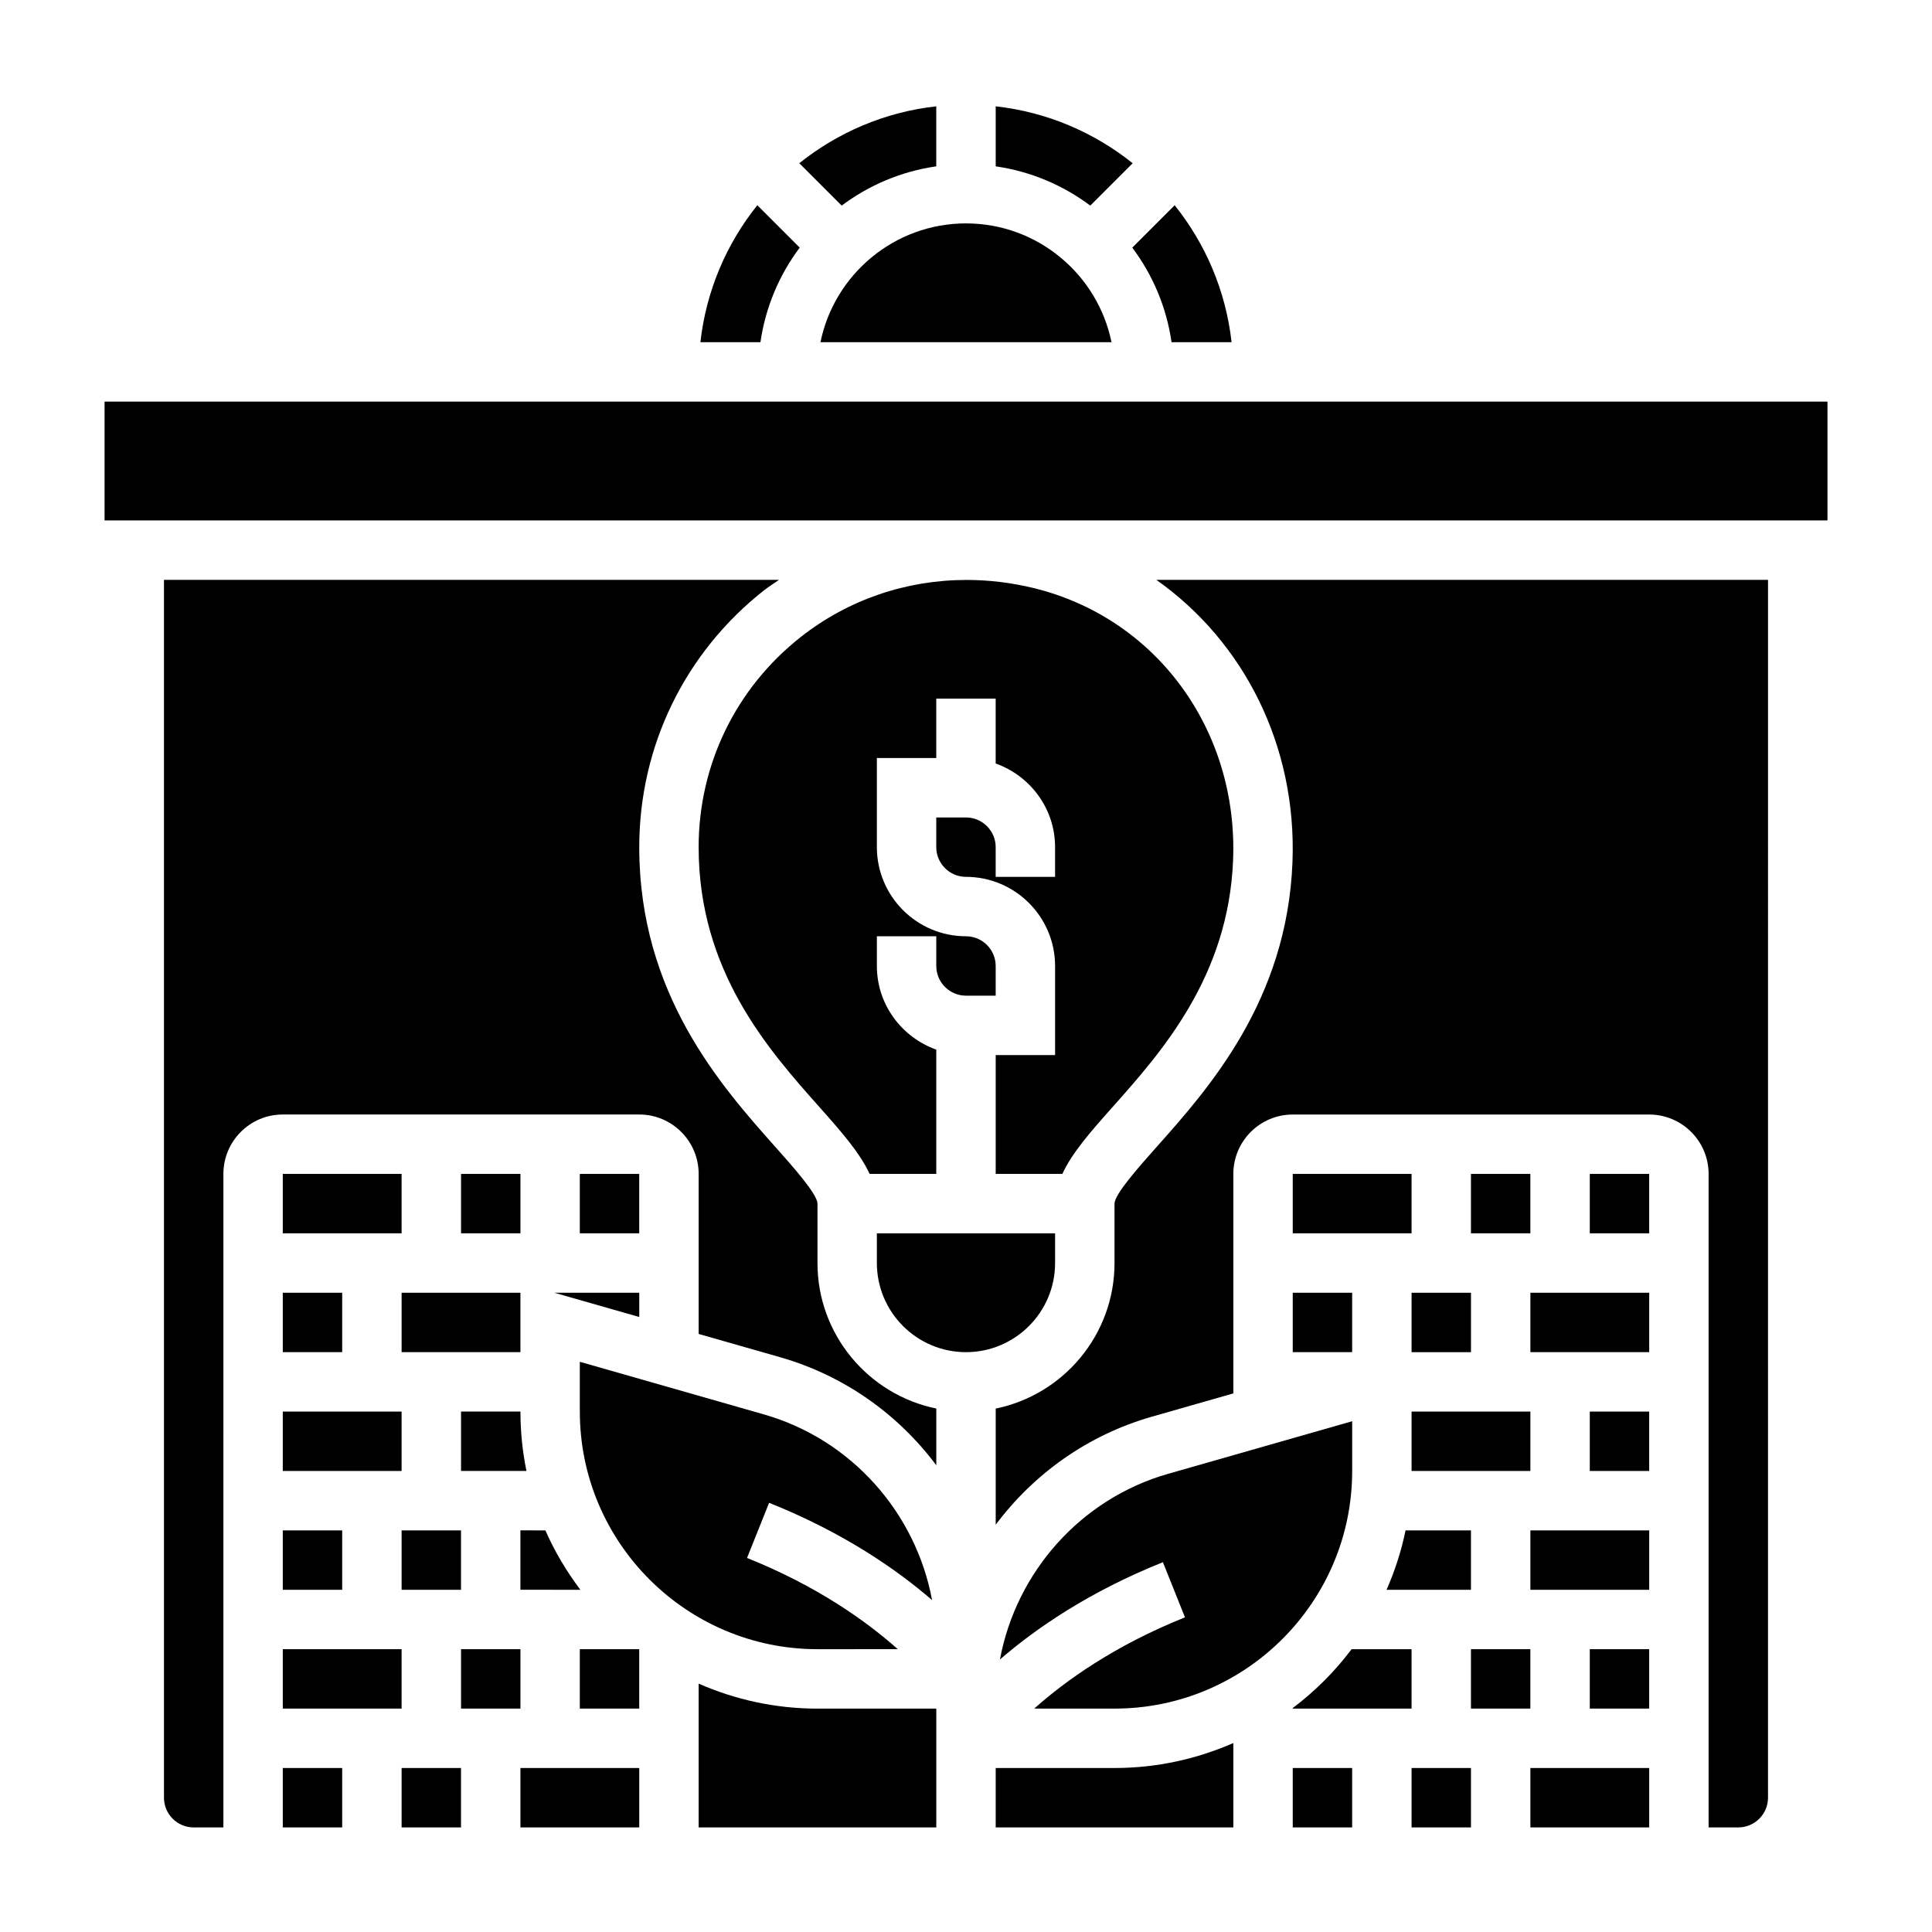
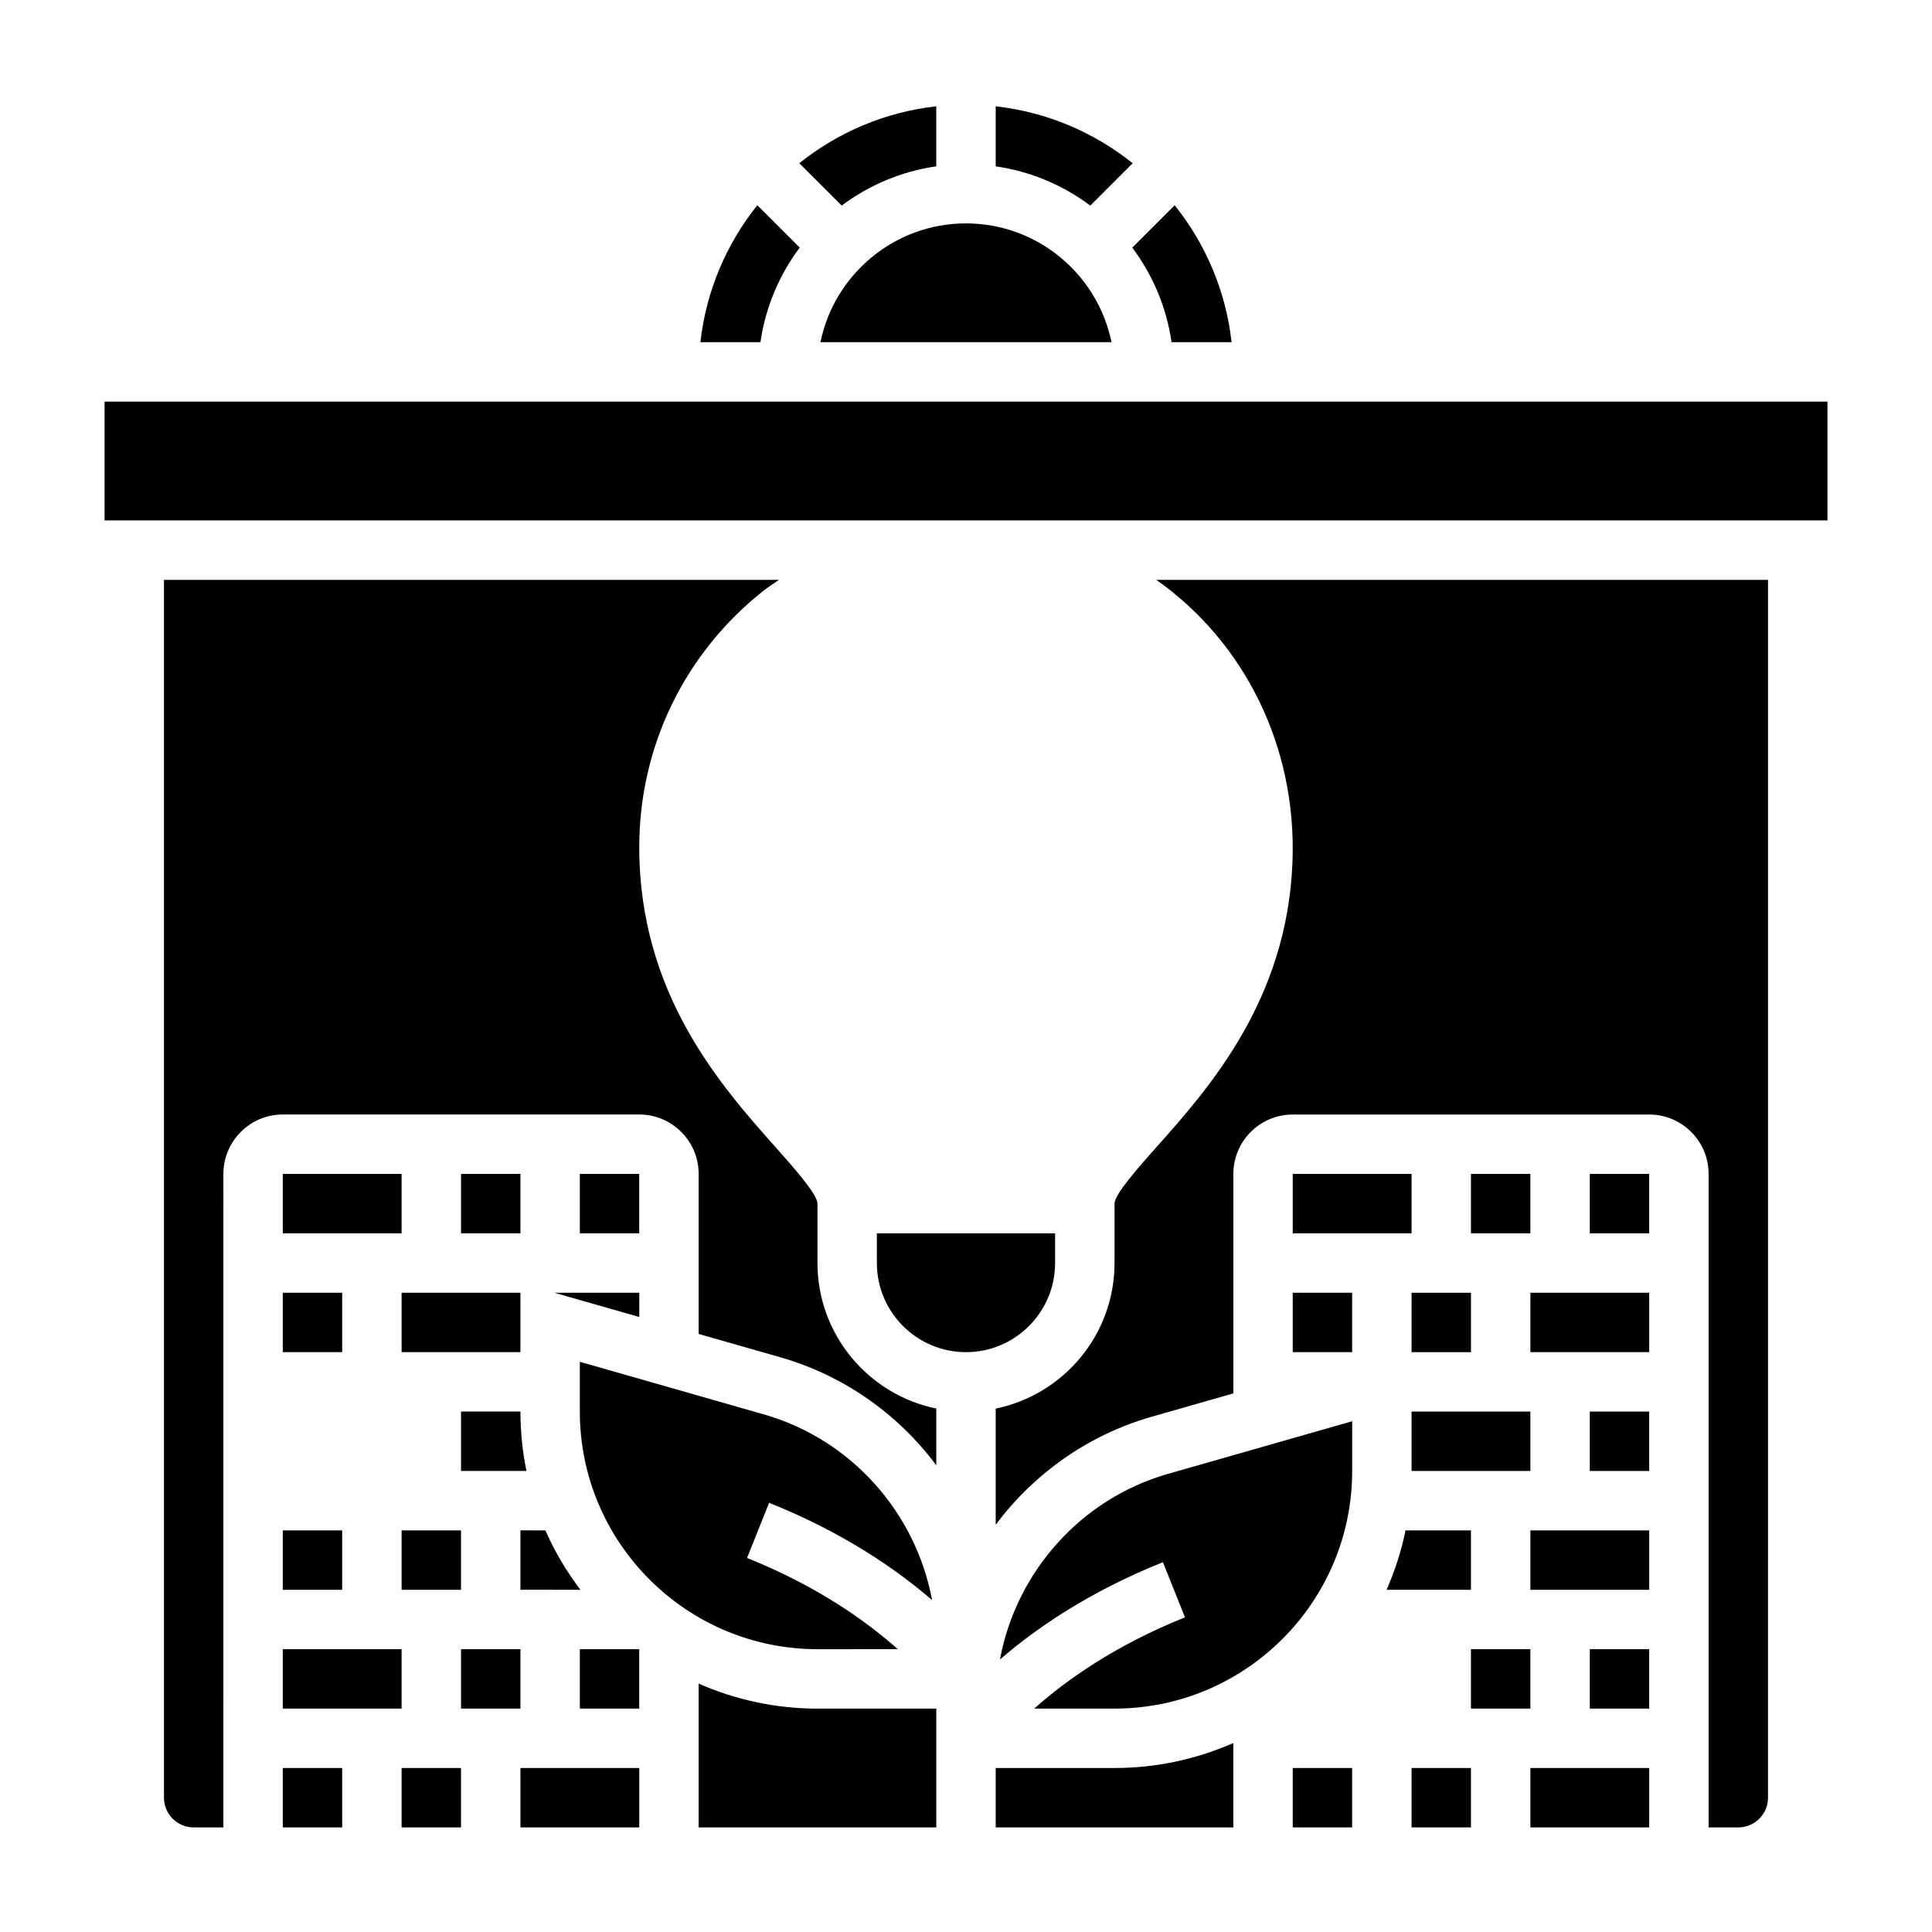
<svg xmlns="http://www.w3.org/2000/svg" fill="#000000" width="800px" height="800px" version="1.1" viewBox="144 144 512 512">
  <g>
    <path d="m250.43 549.57h15.742v15.742h-15.742z" />
    <path d="m218.94 486.59h15.742v15.742h-15.742z" />
    <path d="m218.94 455.1h31.488v15.742h-31.488z" />
    <path d="m250.43 486.59h31.488v15.742h-31.488z" />
    <path d="m266.18 455.1h15.742v15.742h-15.742z" />
    <path d="m297.81 565.31c-3.66-4.856-6.809-10.109-9.273-15.742l-6.621-0.004v15.742z" />
    <path d="m250.43 612.54h15.742v15.742h-15.742z" />
    <path d="m218.94 581.05h31.488v15.742h-31.488z" />
    <path d="m218.94 549.57h15.742v15.742h-15.742z" />
-     <path d="m218.94 518.08h31.488v15.742h-31.488z" />
    <path d="m266.18 581.05h15.742v15.742h-15.742z" />
    <path d="m392.12 188.08v-15.906c-13.641 1.52-26.105 6.926-36.297 15.082l11.234 11.234c7.203-5.402 15.75-9.07 25.062-10.41z" />
    <path d="m361.43 234.69h77.129c-3.66-17.941-19.562-31.488-38.562-31.488-19.004 0-34.906 13.547-38.566 31.488z" />
    <path d="m281.92 612.54h31.488v15.742h-31.488z" />
    <path d="m355.93 209.62-11.234-11.234c-8.152 10.195-13.562 22.656-15.082 36.301h15.91c1.34-9.312 5.008-17.863 10.406-25.066z" />
    <path d="m444.17 187.26c-10.195-8.156-22.656-13.562-36.297-15.082v15.906c9.312 1.34 17.863 5.008 25.066 10.406z" />
    <path d="m454.47 234.69h15.91c-1.52-13.641-6.926-26.105-15.082-36.297l-11.234 11.234c5.398 7.199 9.066 15.75 10.406 25.062z" />
    <path d="m313.41 493.02v-6.434h-22.523z" />
    <path d="m297.66 455.1h15.742v15.742h-15.742z" />
    <path d="m171.71 250.43h456.59v31.488h-456.59z" />
    <path d="m266.18 518.08v15.742h17.336c-1.043-5.082-1.594-10.348-1.594-15.742z" />
-     <path d="m407.87 423.61v31.488h17.664c2.566-5.582 7.469-11.164 13.273-17.68 12.988-14.594 30.797-34.598 31.977-65.59 1.316-34.48-20.422-64.078-52.852-71.98-5.926-1.449-11.902-2.156-17.789-2.156-15.91 0-31.277 5.18-43.863 15.066-17.242 13.539-27.133 33.855-27.133 55.75 0 32.914 18.523 53.719 32.039 68.91 5.793 6.519 10.699 12.098 13.266 17.68h17.672v-32.938c-9.141-3.258-15.742-11.918-15.742-22.168v-7.871h15.742v7.871c0 4.336 3.535 7.871 7.871 7.871h7.871v-7.871c0-4.336-3.535-7.871-7.871-7.871-13.02 0-23.617-10.598-23.617-23.617v-23.617h15.742v-15.742h15.742v17.191c9.141 3.258 15.742 11.918 15.742 22.168v7.871h-15.742v-7.871c0-4.336-3.535-7.871-7.871-7.871h-7.871v7.871c0 4.336 3.535 7.871 7.871 7.871 13.02 0 23.617 10.598 23.617 23.617v23.617z" />
    <path d="m218.94 612.54h15.742v15.742h-15.742z" />
    <path d="m502.34 520.64-48.789 13.941c-23.176 6.629-40.258 26.055-44.555 49.199 9.461-8.172 23.531-17.918 43.188-25.781l5.848 14.617c-18.664 7.461-31.668 16.809-39.957 24.176l21.289 0.004c34.723 0 62.977-28.254 62.977-62.977z" />
    <path d="m533.82 581.05h15.742v15.742h-15.742z" />
    <path d="m549.57 612.54h31.488v15.742h-31.488z" />
    <path d="m518.08 612.54h15.742v15.742h-15.742z" />
    <path d="m565.31 581.05h15.742v15.742h-15.742z" />
    <path d="m486.59 612.54h15.742v15.742h-15.742z" />
    <path d="m486.52 372.44c-1.402 36.637-22.191 60-35.953 75.453-4.731 5.316-11.207 12.598-11.207 15.086v15.742c0 19.004-13.547 34.906-31.488 38.566v30.781c10.086-13.484 24.426-23.789 41.344-28.621l21.633-6.184v-58.16c0-8.684 7.062-15.742 15.742-15.742h94.465c8.684 0 15.742 7.062 15.742 15.742v173.18h7.871c4.336 0 7.871-3.527 7.871-7.871l0.004-322.75h-162.11c23.223 16.387 37.258 43.973 36.086 74.773z" />
    <path d="m549.57 549.57h31.488v15.742h-31.488z" />
    <path d="m486.59 486.59h15.742v15.742h-15.742z" />
    <path d="m565.31 455.1h15.742v15.742h-15.742z" />
    <path d="m549.57 486.59h31.488v15.742h-31.488z" />
    <path d="m565.31 518.08h15.742v15.742h-15.742z" />
    <path d="m486.59 455.1h31.488v15.742h-31.488z" />
    <path d="m360.64 478.72v-15.742c0-2.488-6.481-9.77-11.211-15.082-14.34-16.125-36.02-40.48-36.02-79.383 0-26.75 12.082-51.586 33.141-68.133 1.258-0.984 2.606-1.812 3.906-2.715h-163v322.75c0 4.344 3.535 7.871 7.871 7.871h7.871l0.004-173.19c0-8.684 7.062-15.742 15.742-15.742h94.465c8.684 0 15.742 7.062 15.742 15.742v42.414l21.633 6.18c16.926 4.84 31.27 15.137 41.344 28.621v-15.035c-17.938-3.656-31.488-19.559-31.488-38.562z" />
    <path d="m423.61 478.72v-7.871h-47.23v7.871c0 13.02 10.598 23.617 23.617 23.617s23.613-10.598 23.613-23.617z" />
    <path d="m329.15 590.18v38.109h62.977v-31.484h-31.488c-11.191-0.004-21.836-2.391-31.488-6.625z" />
    <path d="m407.87 612.54v15.742h62.977v-22.363c-9.652 4.234-20.297 6.621-31.488 6.621z" />
    <path d="m381.93 581.05c-8.289-7.367-21.301-16.711-39.957-24.176l5.848-14.617c19.656 7.863 33.723 17.609 43.188 25.781-4.297-23.137-21.371-42.57-44.555-49.199l-48.793-13.949v13.184c0 34.723 28.254 62.977 62.977 62.977z" />
    <path d="m297.66 581.05h15.742v15.742h-15.742z" />
    <path d="m518.08 499.78v2.559h15.746v-15.746h-15.746z" />
-     <path d="m486.59 596.65v0.152h31.488v-15.742h-15.895c-4.445 5.902-9.688 11.145-15.594 15.59z" />
    <path d="m533.82 549.57h-17.336c-1.117 5.481-2.832 10.738-5.031 15.742l22.367 0.004z" />
    <path d="m533.82 455.1h15.742v15.742h-15.742z" />
    <path d="m518.08 518.08h31.488v15.742h-31.488z" />
  </g>
</svg>